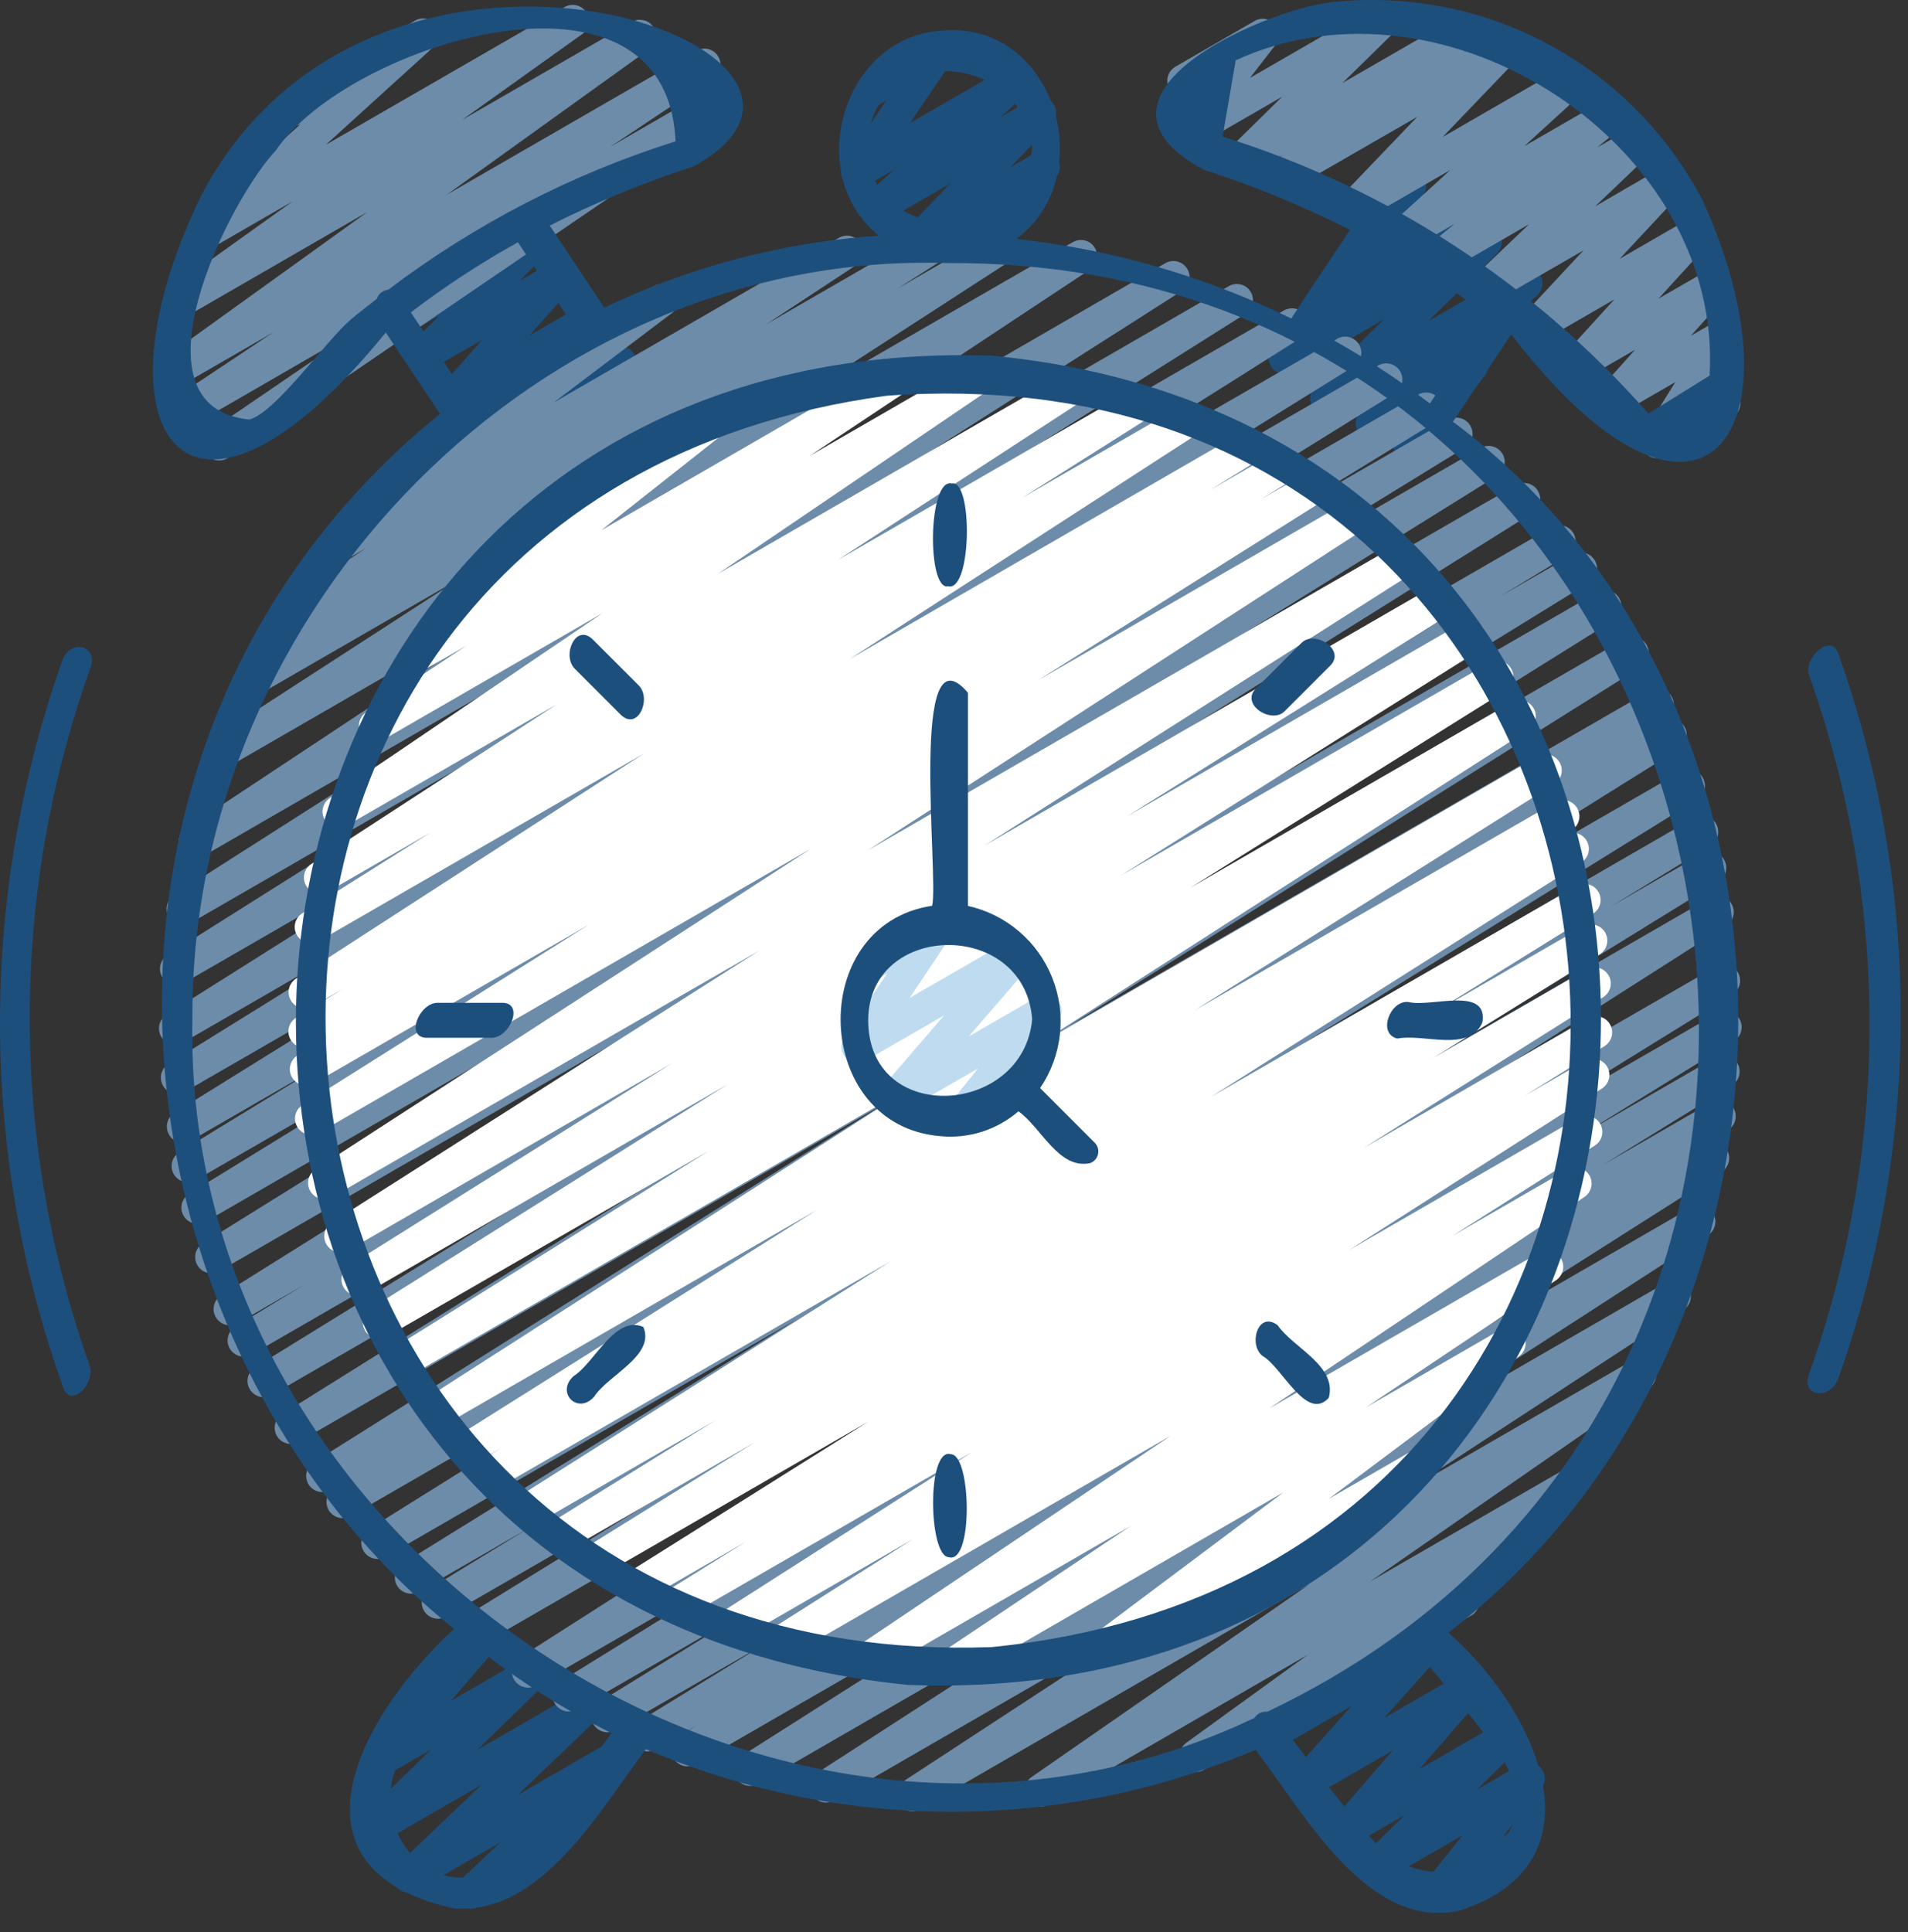
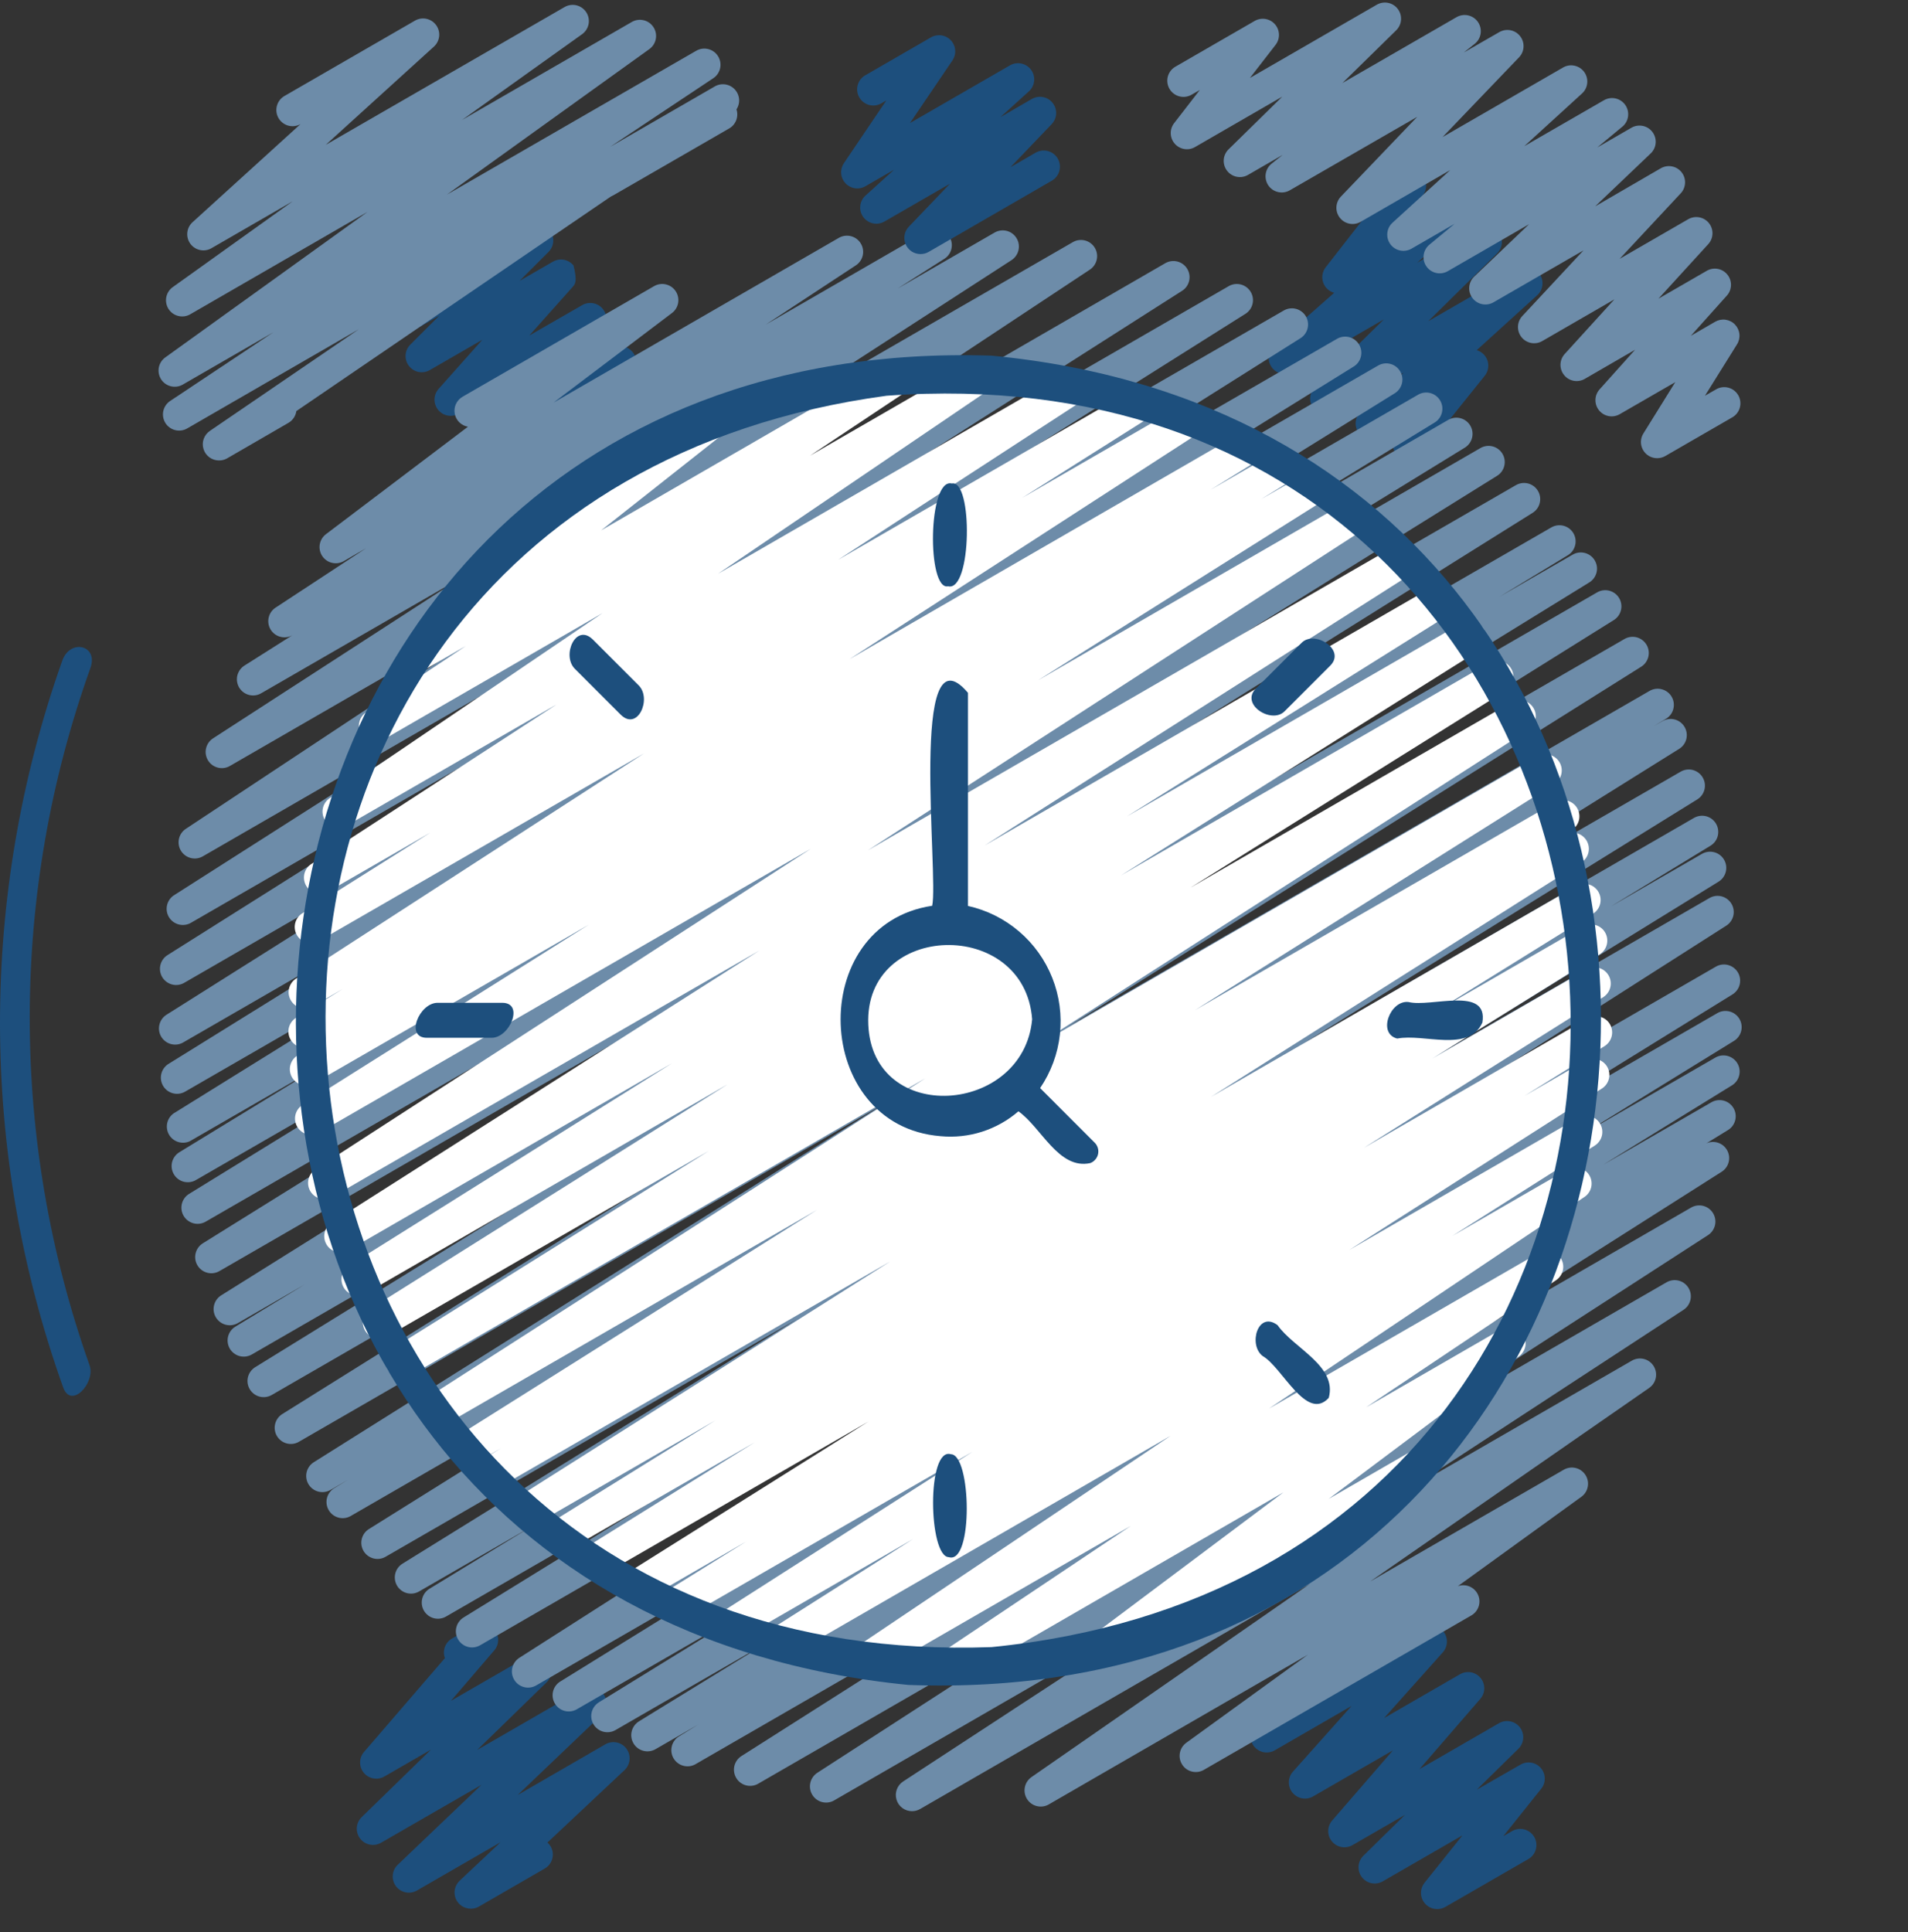
<svg xmlns="http://www.w3.org/2000/svg" width="80" height="81" viewBox="0 0 80 81" fill="none">
  <rect x="0" y="0" width="80" height="81" fill="#333333" stroke="none" />
  <path d="M19.735 80.015C19.599 80.014 19.467 79.973 19.354 79.897C19.242 79.821 19.155 79.712 19.105 79.586C19.055 79.46 19.044 79.321 19.074 79.189C19.104 79.056 19.172 78.936 19.271 78.843L20.986 77.23L17.476 79.256C17.333 79.337 17.165 79.363 17.004 79.329C16.843 79.295 16.699 79.203 16.601 79.072C16.502 78.94 16.455 78.776 16.468 78.612C16.48 78.448 16.552 78.294 16.671 78.179L20.186 74.824L15.98 77.249C15.837 77.332 15.668 77.361 15.505 77.328C15.343 77.296 15.197 77.205 15.097 77.073C14.997 76.941 14.949 76.776 14.961 76.611C14.974 76.446 15.047 76.291 15.166 76.175L18.07 73.347L16.116 74.474C15.977 74.554 15.815 74.583 15.657 74.554C15.499 74.526 15.357 74.443 15.255 74.32C15.152 74.196 15.097 74.041 15.099 73.881C15.1 73.721 15.158 73.566 15.262 73.445L18.654 69.511C18.599 69.361 18.598 69.196 18.652 69.045C18.707 68.895 18.812 68.769 18.951 68.689L19.868 68.159C20.007 68.079 20.17 68.05 20.328 68.078C20.486 68.106 20.629 68.189 20.732 68.313C20.834 68.437 20.889 68.593 20.887 68.754C20.886 68.914 20.827 69.069 20.721 69.19L18.91 71.299L22.1 69.459C22.243 69.375 22.412 69.347 22.574 69.379C22.737 69.412 22.882 69.503 22.982 69.635C23.082 69.767 23.131 69.931 23.118 70.096C23.105 70.262 23.033 70.417 22.913 70.532L20.009 73.359L24.415 70.816C24.559 70.735 24.727 70.709 24.888 70.743C25.049 70.777 25.192 70.868 25.291 71C25.39 71.132 25.437 71.296 25.424 71.46C25.411 71.624 25.339 71.778 25.221 71.893L21.706 75.248L25.369 73.131C25.514 73.043 25.686 73.013 25.852 73.045C26.018 73.078 26.166 73.171 26.266 73.307C26.367 73.443 26.413 73.612 26.396 73.78C26.379 73.948 26.299 74.104 26.173 74.217L22.953 77.242C23.007 77.288 23.053 77.343 23.088 77.404C23.179 77.56 23.203 77.745 23.157 77.919C23.111 78.093 22.997 78.241 22.842 78.331L20.076 79.928C19.972 79.987 19.854 80.017 19.735 80.015Z" fill="#1D4F7D" />
  <path d="M60.259 80.031C60.131 80.031 60.005 79.995 59.897 79.927C59.789 79.859 59.702 79.762 59.646 79.647C59.591 79.531 59.569 79.403 59.584 79.275C59.598 79.148 59.648 79.028 59.729 78.928L61.319 76.941L57.974 78.87C57.832 78.951 57.664 78.978 57.503 78.945C57.342 78.912 57.199 78.822 57.099 78.691C56.999 78.56 56.951 78.397 56.962 78.234C56.974 78.07 57.044 77.915 57.16 77.799L58.913 76.078L56.705 77.352C56.566 77.431 56.404 77.458 56.246 77.43C56.089 77.401 55.947 77.317 55.846 77.194C55.744 77.071 55.689 76.916 55.691 76.756C55.692 76.596 55.75 76.442 55.854 76.321L58.403 73.377L55.054 75.31C54.914 75.39 54.751 75.418 54.593 75.388C54.435 75.359 54.293 75.274 54.191 75.15C54.09 75.025 54.036 74.868 54.039 74.708C54.042 74.547 54.102 74.393 54.209 74.272L56.669 71.516L53.475 73.361C53.398 73.41 53.311 73.443 53.221 73.457C53.131 73.472 53.038 73.469 52.949 73.447C52.861 73.425 52.777 73.386 52.704 73.331C52.631 73.276 52.569 73.207 52.524 73.128C52.478 73.048 52.449 72.961 52.438 72.87C52.426 72.779 52.434 72.687 52.459 72.599C52.485 72.511 52.528 72.43 52.586 72.359C52.644 72.288 52.715 72.23 52.796 72.187L59.653 68.227C59.792 68.147 59.955 68.12 60.113 68.149C60.271 68.179 60.414 68.263 60.515 68.388C60.617 68.512 60.671 68.669 60.667 68.83C60.664 68.99 60.604 69.145 60.498 69.265L58.034 72.023L61.217 70.186C61.356 70.106 61.518 70.078 61.676 70.107C61.834 70.135 61.976 70.219 62.078 70.342C62.18 70.466 62.235 70.621 62.233 70.781C62.232 70.942 62.173 71.096 62.069 71.217L59.517 74.164L62.854 72.237C62.997 72.156 63.164 72.129 63.325 72.162C63.486 72.195 63.63 72.285 63.73 72.416C63.829 72.547 63.878 72.71 63.866 72.874C63.855 73.037 63.785 73.192 63.668 73.308L61.915 75.029L63.755 73.974C63.892 73.895 64.052 73.867 64.207 73.894C64.363 73.921 64.504 74.001 64.607 74.12C64.71 74.24 64.767 74.392 64.77 74.549C64.773 74.707 64.721 74.861 64.623 74.984L63.033 76.973L63.378 76.775C63.455 76.726 63.541 76.693 63.632 76.678C63.722 76.663 63.814 76.667 63.903 76.689C63.992 76.71 64.075 76.75 64.149 76.805C64.222 76.86 64.283 76.929 64.329 77.008C64.375 77.087 64.404 77.175 64.415 77.266C64.426 77.357 64.419 77.449 64.393 77.537C64.368 77.624 64.325 77.706 64.267 77.777C64.209 77.848 64.137 77.906 64.056 77.949L60.598 79.943C60.495 80.002 60.378 80.032 60.259 80.031Z" fill="#1D4F7D" />
-   <path d="M20.122 19.26C19.991 19.26 19.863 19.222 19.753 19.151C19.643 19.08 19.556 18.979 19.503 18.86C19.449 18.741 19.431 18.608 19.451 18.479C19.471 18.35 19.528 18.229 19.614 18.131L21.454 16.063L19.233 17.343C19.094 17.423 18.93 17.451 18.772 17.421C18.614 17.392 18.472 17.307 18.37 17.183C18.269 17.058 18.215 16.901 18.218 16.741C18.221 16.58 18.282 16.426 18.388 16.305L20.222 14.245L18.009 15.521C17.867 15.6 17.702 15.624 17.543 15.591C17.384 15.557 17.242 15.467 17.144 15.338C17.045 15.209 16.996 15.049 17.006 14.887C17.015 14.725 17.083 14.572 17.196 14.455L18.416 13.234L17.017 14.04C16.88 14.119 16.721 14.148 16.566 14.123C16.41 14.097 16.269 14.018 16.165 13.9C16.062 13.781 16.003 13.63 15.998 13.473C15.993 13.316 16.044 13.162 16.14 13.037L18.541 9.944C18.394 9.94 18.252 9.887 18.137 9.794C18.023 9.701 17.941 9.574 17.906 9.431C17.87 9.288 17.882 9.137 17.939 9.001C17.997 8.866 18.098 8.752 18.225 8.679L20.687 7.254C20.824 7.175 20.983 7.146 21.139 7.172C21.294 7.198 21.435 7.277 21.539 7.396C21.642 7.514 21.701 7.665 21.706 7.823C21.71 7.98 21.659 8.134 21.562 8.258L19.329 11.137L22.193 9.487C22.336 9.409 22.501 9.385 22.66 9.418C22.819 9.452 22.96 9.541 23.059 9.67C23.158 9.799 23.206 9.959 23.197 10.121C23.188 10.284 23.12 10.437 23.007 10.553L21.786 11.774L23.184 10.969C23.323 10.889 23.486 10.861 23.644 10.89C23.802 10.919 23.944 11.004 24.046 11.128C24.148 11.253 24.202 11.409 24.199 11.569C24.196 11.73 24.136 11.884 24.03 12.005L22.193 14.067L24.41 12.792C24.549 12.711 24.713 12.683 24.872 12.712C25.03 12.741 25.173 12.825 25.275 12.95C25.377 13.075 25.431 13.232 25.427 13.393C25.424 13.555 25.363 13.709 25.256 13.83L23.414 15.896L25.635 14.615C25.712 14.566 25.798 14.533 25.889 14.518C25.979 14.503 26.071 14.507 26.16 14.529C26.249 14.55 26.333 14.59 26.406 14.645C26.479 14.7 26.54 14.769 26.586 14.848C26.632 14.927 26.661 15.015 26.672 15.106C26.683 15.197 26.676 15.289 26.65 15.377C26.625 15.464 26.582 15.546 26.524 15.617C26.466 15.688 26.394 15.746 26.313 15.789L20.461 19.168C20.358 19.228 20.241 19.26 20.122 19.26Z" fill="#1D4F7D" />
+   <path d="M20.122 19.26C19.991 19.26 19.863 19.222 19.753 19.151C19.643 19.08 19.556 18.979 19.503 18.86C19.449 18.741 19.431 18.608 19.451 18.479C19.471 18.35 19.528 18.229 19.614 18.131L21.454 16.063L19.233 17.343C19.094 17.423 18.93 17.451 18.772 17.421C18.614 17.392 18.472 17.307 18.37 17.183C18.269 17.058 18.215 16.901 18.218 16.741C18.221 16.58 18.282 16.426 18.388 16.305L20.222 14.245L18.009 15.521C17.867 15.6 17.702 15.624 17.543 15.591C17.384 15.557 17.242 15.467 17.144 15.338C17.045 15.209 16.996 15.049 17.006 14.887C17.015 14.725 17.083 14.572 17.196 14.455L18.416 13.234L17.017 14.04C16.88 14.119 16.721 14.148 16.566 14.123C16.41 14.097 16.269 14.018 16.165 13.9C16.062 13.781 16.003 13.63 15.998 13.473C15.993 13.316 16.044 13.162 16.14 13.037L18.541 9.944C18.394 9.94 18.252 9.887 18.137 9.794C18.023 9.701 17.941 9.574 17.906 9.431C17.87 9.288 17.882 9.137 17.939 9.001C17.997 8.866 18.098 8.752 18.225 8.679L20.687 7.254C20.824 7.175 20.983 7.146 21.139 7.172C21.294 7.198 21.435 7.277 21.539 7.396C21.642 7.514 21.701 7.665 21.706 7.823C21.71 7.98 21.659 8.134 21.562 8.258L19.329 11.137L22.193 9.487C22.336 9.409 22.501 9.385 22.66 9.418C22.819 9.452 22.96 9.541 23.059 9.67C23.158 9.799 23.206 9.959 23.197 10.121C23.188 10.284 23.12 10.437 23.007 10.553L21.786 11.774L23.184 10.969C23.323 10.889 23.486 10.861 23.644 10.89C23.802 10.919 23.944 11.004 24.046 11.128C24.196 11.73 24.136 11.884 24.03 12.005L22.193 14.067L24.41 12.792C24.549 12.711 24.713 12.683 24.872 12.712C25.03 12.741 25.173 12.825 25.275 12.95C25.377 13.075 25.431 13.232 25.427 13.393C25.424 13.555 25.363 13.709 25.256 13.83L23.414 15.896L25.635 14.615C25.712 14.566 25.798 14.533 25.889 14.518C25.979 14.503 26.071 14.507 26.16 14.529C26.249 14.55 26.333 14.59 26.406 14.645C26.479 14.7 26.54 14.769 26.586 14.848C26.632 14.927 26.661 15.015 26.672 15.106C26.683 15.197 26.676 15.289 26.65 15.377C26.625 15.464 26.582 15.546 26.524 15.617C26.466 15.688 26.394 15.746 26.313 15.789L20.461 19.168C20.358 19.228 20.241 19.26 20.122 19.26Z" fill="#1D4F7D" />
  <path d="M25.408 8.262C25.259 8.262 25.114 8.213 24.995 8.122C24.877 8.031 24.792 7.904 24.753 7.76C24.715 7.615 24.725 7.462 24.782 7.324C24.839 7.186 24.94 7.071 25.069 6.997L29.9 4.207C30.056 4.119 30.24 4.096 30.413 4.142C30.586 4.189 30.733 4.303 30.823 4.458C30.912 4.613 30.937 4.797 30.891 4.97C30.845 5.144 30.733 5.292 30.578 5.382L25.747 8.17C25.645 8.23 25.527 8.262 25.408 8.262Z" fill="#6D8CA9" />
  <path d="M9.181 19.303C9.036 19.303 8.895 19.257 8.778 19.171C8.661 19.085 8.575 18.964 8.533 18.825C8.49 18.687 8.492 18.538 8.54 18.401C8.588 18.265 8.679 18.146 8.798 18.065L15.039 13.806L7.857 17.956C7.704 18.047 7.522 18.074 7.35 18.032C7.177 17.99 7.028 17.882 6.934 17.731C6.841 17.581 6.81 17.399 6.848 17.226C6.887 17.053 6.992 16.901 7.141 16.805L11.456 13.933L7.657 16.126C7.507 16.211 7.33 16.234 7.163 16.193C6.995 16.151 6.85 16.048 6.756 15.903C6.663 15.758 6.628 15.583 6.658 15.413C6.689 15.244 6.783 15.092 6.922 14.989L15.41 8.883L7.972 13.178C7.821 13.264 7.644 13.288 7.476 13.246C7.308 13.205 7.162 13.101 7.068 12.956C6.975 12.81 6.94 12.634 6.971 12.464C7.003 12.294 7.098 12.142 7.238 12.04L12.273 8.438L8.855 10.412C8.711 10.492 8.543 10.516 8.382 10.48C8.221 10.445 8.078 10.352 7.981 10.219C7.884 10.086 7.838 9.922 7.853 9.758C7.867 9.594 7.941 9.441 8.06 9.327L12.601 5.202C12.445 5.29 12.261 5.314 12.088 5.267C11.915 5.22 11.768 5.106 11.678 4.951C11.588 4.796 11.564 4.612 11.61 4.439C11.655 4.266 11.768 4.117 11.922 4.027L17.411 0.858C17.556 0.778 17.724 0.754 17.885 0.79C18.046 0.826 18.188 0.918 18.285 1.051C18.383 1.184 18.428 1.348 18.414 1.512C18.399 1.676 18.325 1.829 18.206 1.943L13.66 6.071L23.685 0.288C23.836 0.206 24.012 0.183 24.178 0.225C24.344 0.267 24.489 0.371 24.582 0.515C24.675 0.659 24.71 0.833 24.68 1.002C24.649 1.171 24.556 1.322 24.419 1.425L19.375 5.028L26.499 0.916C26.649 0.832 26.826 0.808 26.994 0.85C27.161 0.891 27.306 0.995 27.4 1.14C27.494 1.284 27.529 1.459 27.498 1.629C27.467 1.799 27.373 1.95 27.234 2.053L18.739 8.158L29.185 2.132C29.338 2.041 29.52 2.014 29.692 2.056C29.865 2.098 30.014 2.206 30.107 2.357C30.201 2.507 30.232 2.689 30.194 2.862C30.155 3.035 30.05 3.187 29.901 3.283L25.585 6.155L29.95 3.635C30.103 3.539 30.288 3.508 30.463 3.549C30.639 3.589 30.792 3.698 30.887 3.851C30.983 4.003 31.014 4.188 30.974 4.364C30.933 4.54 30.825 4.692 30.672 4.788L12.426 17.233C12.412 17.335 12.374 17.433 12.317 17.518C12.259 17.604 12.183 17.675 12.093 17.727L9.516 19.219C9.414 19.276 9.298 19.305 9.181 19.303Z" fill="#6D8CA9" />
  <path d="M59.077 19.303C58.95 19.303 58.825 19.267 58.716 19.199C58.608 19.131 58.522 19.033 58.467 18.918C58.412 18.803 58.39 18.674 58.405 18.547C58.419 18.42 58.47 18.3 58.55 18.201L58.931 17.724L57.846 18.347C57.701 18.427 57.533 18.451 57.372 18.415C57.211 18.38 57.069 18.287 56.971 18.154C56.874 18.021 56.828 17.857 56.843 17.693C56.858 17.529 56.931 17.375 57.051 17.262L58.86 15.619L55.948 17.301C55.805 17.383 55.637 17.409 55.476 17.376C55.315 17.343 55.172 17.253 55.072 17.122C54.973 16.991 54.924 16.829 54.935 16.665C54.947 16.501 55.017 16.347 55.134 16.231L58.023 13.389L54.209 15.591C54.063 15.674 53.892 15.7 53.728 15.664C53.564 15.628 53.419 15.533 53.321 15.397C53.223 15.261 53.179 15.093 53.198 14.926C53.217 14.76 53.296 14.606 53.422 14.494L55.94 12.275C55.832 12.245 55.733 12.19 55.652 12.113C55.571 12.036 55.511 11.94 55.476 11.834C55.441 11.728 55.432 11.615 55.452 11.505C55.471 11.395 55.517 11.291 55.586 11.203L57.756 8.42C57.703 8.27 57.704 8.107 57.759 7.958C57.814 7.81 57.919 7.685 58.056 7.606L58.778 7.189C58.914 7.11 59.073 7.081 59.229 7.107C59.384 7.133 59.526 7.213 59.629 7.331C59.732 7.45 59.791 7.602 59.795 7.759C59.799 7.916 59.748 8.07 59.651 8.194L58.797 9.28L60.377 8.368C60.523 8.284 60.694 8.256 60.859 8.292C61.024 8.327 61.169 8.422 61.268 8.559C61.366 8.696 61.41 8.864 61.391 9.031C61.372 9.199 61.292 9.353 61.165 9.464L59.418 11.015L61.959 9.548C62.102 9.467 62.269 9.44 62.43 9.473C62.591 9.506 62.735 9.596 62.834 9.727C62.934 9.858 62.982 10.021 62.971 10.184C62.96 10.348 62.889 10.503 62.773 10.619L59.883 13.467L63.671 11.281C63.815 11.201 63.983 11.177 64.144 11.213C64.305 11.248 64.448 11.341 64.545 11.474C64.642 11.607 64.688 11.771 64.673 11.935C64.659 12.099 64.585 12.252 64.466 12.366L61.917 14.679C62.042 14.716 62.154 14.789 62.239 14.888C62.342 15.008 62.4 15.161 62.402 15.319C62.404 15.477 62.351 15.632 62.252 15.755L60.48 17.962C60.533 18.111 60.532 18.275 60.477 18.423C60.422 18.572 60.316 18.697 60.179 18.776L59.415 19.217C59.312 19.275 59.196 19.305 59.077 19.303Z" fill="#1D4F7D" />
  <path d="M38.239 75.927C38.093 75.927 37.95 75.88 37.833 75.793C37.716 75.705 37.63 75.582 37.589 75.442C37.547 75.302 37.552 75.152 37.602 75.015C37.653 74.878 37.746 74.76 37.869 74.681L49.385 67.152L34.991 75.466C34.915 75.513 34.831 75.544 34.743 75.558C34.655 75.572 34.565 75.568 34.478 75.547C34.392 75.526 34.31 75.489 34.238 75.436C34.166 75.384 34.105 75.318 34.059 75.242C34.012 75.166 33.981 75.081 33.967 74.993C33.953 74.905 33.957 74.815 33.978 74.729C33.999 74.642 34.036 74.561 34.089 74.489C34.141 74.416 34.207 74.356 34.283 74.309L48.297 65.246L31.779 74.782C31.625 74.867 31.445 74.889 31.276 74.843C31.107 74.798 30.962 74.689 30.872 74.539C30.781 74.389 30.752 74.21 30.79 74.039C30.829 73.869 30.932 73.719 31.078 73.623L44.344 65.195L29.15 73.964C28.996 74.048 28.816 74.069 28.647 74.022C28.478 73.976 28.334 73.866 28.244 73.716C28.154 73.565 28.126 73.386 28.166 73.216C28.205 73.045 28.309 72.896 28.455 72.8L29.269 72.299L27.494 73.323C27.339 73.415 27.154 73.442 26.98 73.398C26.805 73.354 26.655 73.243 26.563 73.088C26.471 72.933 26.443 72.749 26.488 72.574C26.532 72.4 26.643 72.25 26.797 72.157L32.232 68.819L25.796 72.533C25.642 72.618 25.461 72.64 25.291 72.594C25.121 72.548 24.975 72.438 24.885 72.286C24.795 72.135 24.767 71.954 24.808 71.783C24.849 71.612 24.955 71.463 25.103 71.368L31.357 67.515L24.167 71.666C24.014 71.748 23.834 71.768 23.666 71.722C23.498 71.675 23.355 71.566 23.266 71.416C23.176 71.267 23.148 71.089 23.186 70.919C23.224 70.749 23.326 70.6 23.471 70.504L33.688 64.186L22.493 70.649C22.339 70.742 22.155 70.771 21.98 70.728C21.805 70.685 21.654 70.575 21.561 70.421C21.468 70.267 21.439 70.083 21.482 69.908C21.525 69.733 21.635 69.582 21.789 69.489L45.908 54.089L20.139 68.967C19.985 69.059 19.8 69.086 19.626 69.042C19.451 68.998 19.302 68.886 19.209 68.731C19.117 68.577 19.09 68.392 19.135 68.218C19.179 68.043 19.29 67.894 19.445 67.802L31.292 60.498L18.697 67.77C18.543 67.858 18.36 67.882 18.188 67.837C18.016 67.791 17.869 67.68 17.778 67.527C17.687 67.374 17.66 67.191 17.703 67.019C17.745 66.846 17.854 66.697 18.006 66.604L22.211 64.038L17.559 66.723C17.405 66.808 17.225 66.829 17.055 66.784C16.886 66.738 16.741 66.628 16.65 66.478C16.56 66.327 16.532 66.147 16.571 65.976C16.61 65.805 16.715 65.656 16.862 65.56L33.441 55.288L16.151 65.271C15.998 65.355 15.818 65.375 15.649 65.329C15.481 65.283 15.337 65.174 15.247 65.025C15.157 64.875 15.128 64.697 15.166 64.526C15.204 64.356 15.307 64.207 15.452 64.11L36.429 51.01L14.691 63.561C14.537 63.645 14.356 63.666 14.187 63.619C14.018 63.572 13.873 63.462 13.784 63.31C13.694 63.159 13.667 62.979 13.707 62.808C13.748 62.638 13.853 62.489 14.001 62.394L14.575 62.045L13.856 62.461C13.702 62.549 13.519 62.574 13.347 62.53C13.175 62.485 13.027 62.375 12.935 62.222C12.844 62.07 12.816 61.888 12.857 61.715C12.899 61.542 13.006 61.392 13.157 61.298L37.169 46.215L12.511 60.454C12.358 60.535 12.18 60.554 12.012 60.508C11.845 60.461 11.703 60.352 11.613 60.203C11.524 60.055 11.495 59.878 11.533 59.708C11.57 59.539 11.671 59.39 11.814 59.293L33.996 45.429L11.388 58.483C11.234 58.57 11.052 58.593 10.881 58.548C10.71 58.502 10.564 58.392 10.473 58.24C10.382 58.088 10.354 57.907 10.395 57.735C10.436 57.563 10.543 57.414 10.692 57.319L26.243 47.727L10.556 56.783C10.402 56.871 10.219 56.895 10.047 56.85C9.875 56.804 9.728 56.693 9.637 56.54C9.547 56.387 9.52 56.205 9.562 56.032C9.605 55.859 9.713 55.71 9.865 55.617L12.781 53.845L9.984 55.459C9.83 55.552 9.645 55.58 9.47 55.536C9.296 55.493 9.146 55.382 9.053 55.228C8.96 55.074 8.932 54.889 8.976 54.714C9.019 54.54 9.13 54.389 9.284 54.297L31.202 40.584L9.2 53.286C9.046 53.375 8.863 53.4 8.691 53.355C8.519 53.31 8.371 53.2 8.28 53.048C8.188 52.895 8.16 52.713 8.202 52.54C8.243 52.367 8.351 52.218 8.501 52.123L27.188 40.495L8.613 51.22C8.458 51.305 8.277 51.327 8.107 51.281C7.937 51.235 7.791 51.124 7.701 50.973C7.611 50.822 7.584 50.641 7.624 50.47C7.665 50.298 7.771 50.149 7.919 50.055L18.802 43.361L8.22 49.466C8.066 49.558 7.881 49.584 7.706 49.54C7.532 49.496 7.382 49.384 7.291 49.229C7.199 49.074 7.172 48.889 7.216 48.715C7.261 48.541 7.373 48.391 7.527 48.299L13.656 44.552L7.959 47.842C7.806 47.913 7.633 47.924 7.472 47.874C7.312 47.824 7.176 47.717 7.09 47.572C7.005 47.428 6.976 47.256 7.009 47.092C7.042 46.927 7.136 46.781 7.271 46.681L21.805 37.657L7.75 45.77C7.596 45.855 7.415 45.877 7.246 45.831C7.076 45.785 6.931 45.676 6.841 45.525C6.751 45.375 6.722 45.195 6.762 45.024C6.801 44.853 6.905 44.704 7.052 44.608L19.736 36.74L7.663 43.711C7.51 43.793 7.331 43.813 7.163 43.767C6.996 43.721 6.852 43.612 6.762 43.464C6.673 43.315 6.643 43.137 6.681 42.967C6.718 42.798 6.819 42.649 6.963 42.551L24.149 31.716L7.735 41.195C7.581 41.288 7.396 41.316 7.222 41.273C7.047 41.23 6.897 41.119 6.804 40.965C6.711 40.811 6.683 40.626 6.726 40.452C6.769 40.277 6.879 40.127 7.033 40.033L21.887 30.673L7.989 38.695C7.835 38.778 7.656 38.798 7.488 38.753C7.32 38.707 7.176 38.599 7.085 38.45C6.995 38.301 6.965 38.123 7.003 37.953C7.04 37.783 7.141 37.633 7.286 37.536L22.797 27.647L8.523 35.888C8.447 35.935 8.363 35.966 8.275 35.981C8.187 35.995 8.097 35.992 8.011 35.972C7.924 35.951 7.842 35.914 7.77 35.862C7.697 35.81 7.636 35.744 7.589 35.669C7.542 35.593 7.51 35.509 7.496 35.421C7.482 35.333 7.485 35.243 7.505 35.156C7.546 34.981 7.655 34.83 7.808 34.735L26.393 22.436L9.654 32.102C9.501 32.196 9.316 32.225 9.142 32.182C8.967 32.14 8.816 32.031 8.722 31.877C8.628 31.724 8.599 31.539 8.641 31.364C8.683 31.189 8.793 31.038 8.946 30.944L19.297 24.244L10.963 29.056C10.887 29.102 10.803 29.133 10.715 29.147C10.627 29.16 10.537 29.156 10.45 29.135C10.364 29.114 10.282 29.076 10.21 29.023C10.139 28.971 10.078 28.904 10.031 28.828C9.985 28.752 9.955 28.668 9.941 28.579C9.927 28.491 9.931 28.401 9.952 28.315C9.974 28.228 10.012 28.147 10.064 28.075C10.117 28.003 10.183 27.942 10.259 27.896L12.262 26.629C12.106 26.718 11.922 26.741 11.749 26.694C11.576 26.647 11.429 26.534 11.339 26.379C11.249 26.224 11.225 26.039 11.271 25.866C11.316 25.693 11.429 25.545 11.584 25.454L15.351 22.981L14.412 23.524C14.263 23.609 14.087 23.634 13.919 23.594C13.752 23.555 13.607 23.453 13.511 23.31C13.416 23.167 13.379 22.993 13.407 22.823C13.435 22.654 13.527 22.501 13.663 22.397L19.621 17.889C19.484 17.866 19.357 17.801 19.257 17.703C19.158 17.605 19.091 17.479 19.066 17.342C19.041 17.204 19.059 17.063 19.117 16.936C19.176 16.81 19.271 16.704 19.392 16.634L27.43 11.993C27.579 11.908 27.755 11.883 27.922 11.923C28.089 11.962 28.235 12.064 28.33 12.207C28.425 12.35 28.462 12.524 28.434 12.694C28.406 12.863 28.315 13.016 28.178 13.12L23.211 16.877L35.181 9.966C35.334 9.881 35.513 9.858 35.683 9.902C35.852 9.946 35.998 10.053 36.089 10.202C36.181 10.351 36.212 10.529 36.176 10.7C36.139 10.871 36.038 11.021 35.893 11.119L32.111 13.606L38.894 9.689C39.048 9.602 39.23 9.577 39.401 9.622C39.572 9.666 39.719 9.776 39.811 9.927C39.903 10.078 39.931 10.259 39.892 10.432C39.852 10.604 39.746 10.754 39.597 10.849L37.629 12.101L41.689 9.757C41.765 9.711 41.849 9.68 41.937 9.666C42.025 9.652 42.115 9.656 42.202 9.676C42.288 9.697 42.37 9.735 42.442 9.787C42.514 9.84 42.575 9.906 42.621 9.982C42.668 10.058 42.699 10.142 42.713 10.23C42.727 10.318 42.723 10.408 42.702 10.495C42.681 10.581 42.644 10.663 42.591 10.735C42.539 10.807 42.473 10.868 42.397 10.915L32.05 17.612L44.983 10.151C45.135 10.062 45.316 10.037 45.488 10.08C45.659 10.123 45.807 10.23 45.9 10.381C45.992 10.531 46.023 10.711 45.985 10.883C45.947 11.056 45.843 11.207 45.696 11.304L27.111 23.604L48.846 11.041C49 10.947 49.184 10.919 49.359 10.962C49.534 11.004 49.685 11.115 49.778 11.268C49.871 11.422 49.9 11.607 49.857 11.782C49.814 11.957 49.704 12.107 49.55 12.2L34.038 22.09L51.538 11.985C51.691 11.903 51.87 11.883 52.037 11.929C52.205 11.975 52.348 12.084 52.438 12.233C52.528 12.381 52.557 12.559 52.52 12.729C52.483 12.898 52.381 13.047 52.237 13.145L37.383 22.505L53.84 13.009C53.993 12.925 54.173 12.903 54.342 12.948C54.511 12.994 54.656 13.103 54.747 13.252C54.837 13.402 54.867 13.581 54.828 13.752C54.79 13.923 54.687 14.072 54.541 14.169L37.358 25.001L56.052 14.208C56.129 14.162 56.213 14.132 56.301 14.119C56.39 14.106 56.48 14.111 56.566 14.132C56.652 14.154 56.734 14.192 56.805 14.245C56.877 14.299 56.937 14.365 56.983 14.442C57.029 14.518 57.059 14.603 57.072 14.691C57.085 14.779 57.081 14.869 57.059 14.955C57.037 15.042 56.999 15.123 56.946 15.194C56.893 15.266 56.826 15.326 56.749 15.372L44.051 23.25L57.795 15.317C57.949 15.232 58.13 15.21 58.299 15.256C58.469 15.302 58.614 15.411 58.704 15.562C58.795 15.712 58.823 15.892 58.784 16.063C58.744 16.234 58.64 16.383 58.493 16.479L43.967 25.494L59.471 16.54C59.625 16.455 59.806 16.433 59.976 16.479C60.147 16.525 60.292 16.636 60.382 16.787C60.472 16.939 60.5 17.119 60.459 17.29C60.418 17.462 60.313 17.611 60.164 17.706L54.015 21.474L60.741 17.592C60.895 17.508 61.075 17.487 61.243 17.534C61.412 17.58 61.557 17.69 61.646 17.84C61.736 17.991 61.764 18.17 61.725 18.34C61.685 18.511 61.582 18.66 61.435 18.756L50.561 25.435L62.065 18.788C62.219 18.696 62.404 18.668 62.578 18.712C62.753 18.756 62.903 18.867 62.995 19.021C63.088 19.176 63.115 19.36 63.071 19.535C63.028 19.71 62.916 19.86 62.762 19.952L44.08 31.582L63.569 20.333C63.723 20.247 63.904 20.224 64.074 20.269C64.245 20.314 64.391 20.424 64.482 20.575C64.573 20.726 64.601 20.906 64.561 21.078C64.522 21.249 64.417 21.399 64.269 21.494L42.34 35.215L65.061 22.101C65.216 22.017 65.396 21.996 65.566 22.043C65.735 22.09 65.88 22.2 65.969 22.351C66.059 22.502 66.086 22.682 66.045 22.853C66.005 23.024 65.9 23.173 65.752 23.267L62.869 25.019L65.934 23.255C66.088 23.163 66.273 23.136 66.448 23.18C66.622 23.224 66.772 23.335 66.864 23.49C66.957 23.645 66.984 23.829 66.94 24.004C66.896 24.178 66.784 24.328 66.629 24.421L51.089 33.998L66.989 24.82C67.142 24.739 67.321 24.72 67.488 24.766C67.655 24.813 67.798 24.922 67.887 25.07C67.976 25.219 68.005 25.396 67.968 25.565C67.93 25.735 67.83 25.883 67.686 25.981L45.48 39.855L68.122 26.782C68.275 26.696 68.457 26.673 68.627 26.718C68.797 26.764 68.943 26.873 69.034 27.024C69.125 27.175 69.154 27.355 69.114 27.527C69.075 27.698 68.97 27.848 68.822 27.944L44.801 43.028L69.188 28.95C69.342 28.869 69.522 28.85 69.689 28.898C69.857 28.945 70 29.055 70.088 29.205C70.177 29.355 70.204 29.534 70.165 29.703C70.126 29.873 70.023 30.021 69.877 30.117L69.317 30.456L69.724 30.221C69.877 30.138 70.057 30.117 70.225 30.163C70.394 30.209 70.538 30.319 70.628 30.468C70.718 30.618 70.747 30.796 70.709 30.967C70.67 31.137 70.568 31.286 70.422 31.383L49.436 44.489L70.488 32.338C70.641 32.256 70.821 32.236 70.988 32.282C71.156 32.329 71.3 32.438 71.389 32.588C71.479 32.737 71.507 32.915 71.469 33.085C71.431 33.255 71.329 33.404 71.184 33.5L54.616 43.768L71.03 34.286C71.185 34.198 71.368 34.174 71.54 34.219C71.712 34.265 71.859 34.376 71.95 34.529C72.04 34.682 72.067 34.864 72.025 35.037C71.982 35.21 71.874 35.359 71.722 35.452L67.529 38.007L71.369 35.791C71.523 35.705 71.705 35.681 71.876 35.727C72.047 35.772 72.194 35.883 72.284 36.034C72.375 36.186 72.403 36.367 72.362 36.539C72.321 36.712 72.215 36.861 72.065 36.956L60.213 44.265L71.684 37.642C71.838 37.556 72.018 37.533 72.188 37.578C72.358 37.623 72.504 37.732 72.595 37.882C72.686 38.032 72.715 38.211 72.677 38.383C72.638 38.554 72.535 38.704 72.388 38.8L48.267 54.194L71.964 40.512C72.117 40.43 72.296 40.41 72.464 40.457C72.632 40.504 72.776 40.613 72.865 40.762C72.955 40.912 72.983 41.09 72.945 41.26C72.907 41.43 72.804 41.578 72.66 41.675L62.449 47.99L72 42.475C72.155 42.383 72.34 42.356 72.514 42.401C72.688 42.445 72.838 42.556 72.93 42.711C73.022 42.865 73.049 43.05 73.005 43.224C72.961 43.399 72.849 43.549 72.695 43.641L66.403 47.52L71.93 44.331C72.084 44.244 72.266 44.221 72.437 44.267C72.608 44.312 72.754 44.422 72.845 44.574C72.936 44.726 72.963 44.907 72.922 45.079C72.882 45.251 72.775 45.401 72.626 45.495L67.221 48.827L71.751 46.213C71.905 46.121 72.09 46.094 72.264 46.138C72.439 46.182 72.588 46.294 72.681 46.448C72.773 46.603 72.8 46.788 72.755 46.962C72.711 47.136 72.6 47.286 72.445 47.378L71.544 47.932C71.701 47.861 71.878 47.852 72.04 47.907C72.203 47.962 72.338 48.076 72.42 48.227C72.501 48.377 72.523 48.553 72.48 48.719C72.437 48.885 72.333 49.029 72.189 49.121L58.917 57.55L70.892 50.631C71.045 50.537 71.23 50.508 71.405 50.55C71.58 50.592 71.731 50.702 71.825 50.856C71.918 51.009 71.948 51.194 71.906 51.368C71.863 51.543 71.754 51.694 71.6 51.788L57.587 60.85L69.881 53.753C70.034 53.666 70.215 53.642 70.385 53.685C70.555 53.729 70.702 53.837 70.794 53.987C70.886 54.136 70.917 54.316 70.879 54.488C70.841 54.659 70.739 54.81 70.592 54.907L59.079 62.434L68.408 57.048C68.56 56.956 68.742 56.926 68.915 56.967C69.088 57.007 69.238 57.114 69.333 57.264C69.428 57.414 69.461 57.595 69.424 57.769C69.387 57.942 69.283 58.095 69.135 58.193L57.454 66.296L65.569 61.611C65.719 61.525 65.897 61.5 66.066 61.54C66.234 61.581 66.381 61.685 66.475 61.831C66.57 61.977 66.605 62.153 66.573 62.323C66.542 62.494 66.446 62.646 66.305 62.748L61.127 66.494C61.286 66.438 61.459 66.443 61.614 66.507C61.769 66.572 61.895 66.692 61.966 66.844C62.038 66.996 62.051 67.169 62.002 67.33C61.953 67.491 61.846 67.628 61.702 67.715L50.475 74.196C50.325 74.283 50.147 74.308 49.978 74.267C49.809 74.227 49.663 74.123 49.569 73.977C49.474 73.831 49.439 73.655 49.471 73.484C49.502 73.314 49.598 73.162 49.739 73.06L54.838 69.367L43.967 75.648C43.815 75.733 43.637 75.756 43.469 75.713C43.301 75.671 43.156 75.566 43.063 75.419C42.97 75.273 42.937 75.097 42.97 74.926C43.003 74.756 43.1 74.605 43.241 74.504L54.919 66.401L38.578 75.837C38.475 75.896 38.358 75.928 38.239 75.927Z" fill="#6D8CA9" />
  <path d="M39.821 70.542C39.675 70.542 39.533 70.495 39.416 70.408C39.299 70.322 39.213 70.2 39.171 70.06C39.129 69.921 39.132 69.772 39.181 69.635C39.23 69.497 39.322 69.38 39.444 69.299L47.413 63.968L36.603 70.208C36.45 70.296 36.27 70.322 36.099 70.279C35.928 70.237 35.78 70.129 35.687 69.98C35.594 69.831 35.563 69.651 35.6 69.479C35.636 69.307 35.739 69.156 35.885 69.058L49.087 60.188L32.996 69.481C32.842 69.574 32.657 69.602 32.482 69.559C32.307 69.516 32.157 69.406 32.064 69.251C31.971 69.097 31.942 68.913 31.985 68.738C32.028 68.563 32.139 68.413 32.293 68.32L38.281 64.521L30.867 68.801C30.714 68.887 30.533 68.91 30.363 68.865C30.194 68.82 30.048 68.711 29.957 68.561C29.865 68.411 29.836 68.232 29.875 68.06C29.913 67.889 30.017 67.739 30.163 67.643L40.778 60.86L28.646 67.864C28.492 67.956 28.307 67.984 28.133 67.94C27.958 67.896 27.808 67.785 27.716 67.63C27.623 67.476 27.596 67.291 27.64 67.117C27.684 66.942 27.795 66.792 27.949 66.7L31.292 64.621L27.067 67.063C26.914 67.148 26.734 67.169 26.565 67.124C26.396 67.079 26.251 66.97 26.16 66.82C26.07 66.67 26.04 66.491 26.079 66.32C26.117 66.15 26.22 66 26.366 65.903L36.412 59.594L25.304 66.008C25.15 66.097 24.967 66.121 24.795 66.077C24.623 66.032 24.475 65.922 24.384 65.77C24.292 65.617 24.264 65.435 24.305 65.262C24.347 65.089 24.454 64.94 24.605 64.845L31.639 60.468L23.839 64.97C23.683 65.062 23.498 65.089 23.323 65.045C23.148 65 22.998 64.888 22.905 64.733C22.813 64.578 22.786 64.392 22.831 64.217C22.875 64.042 22.988 63.892 23.143 63.799L29.996 59.545L22.494 63.877C22.34 63.971 22.155 63.999 21.98 63.957C21.804 63.914 21.653 63.804 21.559 63.65C21.465 63.495 21.436 63.31 21.479 63.135C21.521 62.959 21.632 62.808 21.786 62.714L37.325 52.883L20.88 62.379C20.726 62.471 20.541 62.498 20.366 62.454C20.192 62.41 20.042 62.298 19.95 62.144C19.858 61.989 19.831 61.804 19.875 61.63C19.919 61.456 20.031 61.306 20.186 61.214L21.009 60.711L19.909 61.344C19.756 61.426 19.577 61.446 19.409 61.4C19.242 61.354 19.098 61.245 19.008 61.096C18.919 60.947 18.889 60.77 18.927 60.6C18.964 60.431 19.065 60.282 19.209 60.184L34.252 50.722L18.61 59.753C18.457 59.838 18.277 59.861 18.107 59.817C17.937 59.772 17.791 59.663 17.7 59.513C17.609 59.363 17.579 59.183 17.618 59.012C17.656 58.84 17.76 58.691 17.906 58.594L38.798 45.205L17.174 57.684C17.02 57.767 16.841 57.788 16.672 57.742C16.504 57.696 16.36 57.587 16.27 57.437C16.18 57.288 16.151 57.109 16.189 56.939C16.227 56.768 16.33 56.619 16.475 56.523L29.718 48.248L16.224 56.03C16.071 56.116 15.889 56.139 15.719 56.094C15.549 56.049 15.403 55.94 15.312 55.789C15.221 55.638 15.192 55.458 15.232 55.286C15.271 55.114 15.376 54.965 15.524 54.869L30.508 45.458L15.347 54.212C15.192 54.305 15.008 54.333 14.833 54.29C14.658 54.246 14.508 54.135 14.415 53.981C14.322 53.827 14.295 53.642 14.338 53.468C14.381 53.293 14.492 53.143 14.647 53.05L28.176 44.574L14.625 52.404C14.471 52.498 14.287 52.526 14.112 52.483C13.937 52.44 13.786 52.33 13.693 52.176C13.6 52.022 13.571 51.838 13.614 51.663C13.657 51.488 13.767 51.338 13.921 51.244L31.836 39.849L13.951 50.169C13.797 50.263 13.613 50.292 13.438 50.251C13.263 50.209 13.112 50.099 13.017 49.946C12.923 49.793 12.893 49.608 12.935 49.433C12.977 49.258 13.086 49.107 13.24 49.013L33.995 35.583L13.399 47.473C13.245 47.566 13.06 47.594 12.885 47.551C12.711 47.508 12.56 47.397 12.467 47.243C12.374 47.089 12.346 46.904 12.389 46.73C12.432 46.555 12.543 46.405 12.697 46.312L24.685 38.766L13.164 45.414C13.01 45.5 12.828 45.524 12.657 45.478C12.486 45.433 12.339 45.322 12.249 45.171C12.158 45.019 12.13 44.838 12.171 44.666C12.212 44.494 12.319 44.344 12.468 44.25L13.697 43.491L13.091 43.841C12.937 43.923 12.758 43.943 12.59 43.897C12.422 43.85 12.278 43.741 12.189 43.591C12.1 43.442 12.071 43.264 12.109 43.094C12.148 42.924 12.25 42.775 12.395 42.679L14.374 41.458L13.111 42.186C12.958 42.272 12.778 42.295 12.608 42.25C12.439 42.206 12.293 42.098 12.202 41.949C12.11 41.799 12.08 41.62 12.117 41.449C12.155 41.278 12.257 41.128 12.403 41.031L27.002 31.585L13.367 39.453C13.214 39.539 13.033 39.562 12.862 39.517C12.692 39.472 12.546 39.362 12.455 39.211C12.364 39.06 12.335 38.88 12.375 38.708C12.415 38.537 12.519 38.387 12.667 38.292L18.052 34.9L13.743 37.387C13.591 37.469 13.412 37.489 13.245 37.444C13.078 37.399 12.935 37.291 12.844 37.144C12.754 36.996 12.723 36.819 12.758 36.65C12.794 36.481 12.893 36.331 13.035 36.232L23.345 29.527L14.534 34.612C14.382 34.698 14.203 34.722 14.034 34.679C13.866 34.636 13.72 34.529 13.627 34.382C13.534 34.234 13.502 34.057 13.537 33.886C13.572 33.715 13.671 33.565 13.814 33.465L25.266 25.701L16.063 31.014C15.91 31.1 15.73 31.125 15.56 31.081C15.39 31.038 15.244 30.931 15.151 30.782C15.059 30.633 15.027 30.454 15.064 30.282C15.101 30.11 15.203 29.96 15.348 29.862L19.533 27.079L17.817 28.068C17.669 28.152 17.494 28.176 17.329 28.137C17.163 28.098 17.018 27.998 16.923 27.858C16.827 27.717 16.788 27.545 16.814 27.377C16.839 27.209 16.926 27.056 17.059 26.949L22.811 22.402C22.659 22.408 22.51 22.363 22.388 22.274C22.265 22.185 22.175 22.058 22.133 21.913C22.091 21.767 22.099 21.612 22.155 21.472C22.212 21.331 22.313 21.214 22.444 21.138L29.79 16.897C29.938 16.814 30.113 16.789 30.278 16.828C30.444 16.867 30.589 16.967 30.684 17.108C30.78 17.248 30.819 17.42 30.794 17.588C30.768 17.757 30.681 17.909 30.548 18.016L25.206 22.234L37.416 15.179C37.568 15.095 37.747 15.073 37.915 15.117C38.083 15.161 38.228 15.268 38.32 15.416C38.411 15.564 38.443 15.741 38.407 15.912C38.372 16.082 38.272 16.232 38.129 16.331L33.963 19.103L40.842 15.131C40.994 15.044 41.174 15.019 41.344 15.062C41.514 15.105 41.66 15.212 41.753 15.36C41.846 15.508 41.878 15.687 41.842 15.858C41.806 16.03 41.706 16.181 41.561 16.28L30.108 24.052L44.729 15.612C44.882 15.528 45.061 15.506 45.229 15.55C45.398 15.595 45.543 15.703 45.634 15.851C45.725 16 45.756 16.178 45.719 16.348C45.683 16.518 45.582 16.668 45.438 16.767L35.142 23.467L47.529 16.319C47.682 16.233 47.864 16.21 48.034 16.255C48.204 16.3 48.35 16.41 48.441 16.561C48.532 16.711 48.561 16.892 48.521 17.063C48.482 17.235 48.377 17.384 48.229 17.48L42.857 20.872L49.515 17.029C49.668 16.945 49.846 16.924 50.014 16.97C50.182 17.015 50.326 17.122 50.417 17.271C50.508 17.419 50.538 17.596 50.502 17.767C50.465 17.936 50.365 18.086 50.222 18.184L35.611 27.638L52.007 18.164C52.161 18.081 52.341 18.06 52.51 18.106C52.679 18.152 52.823 18.262 52.913 18.413C53.002 18.563 53.031 18.742 52.991 18.913C52.952 19.083 52.848 19.232 52.701 19.328L50.749 20.537L53.453 18.977C53.607 18.89 53.789 18.866 53.96 18.912C54.131 18.957 54.277 19.068 54.368 19.219C54.459 19.371 54.487 19.552 54.446 19.724C54.405 19.897 54.298 20.046 54.149 20.14L52.886 20.921L54.777 19.835C54.93 19.753 55.109 19.733 55.277 19.779C55.444 19.826 55.588 19.934 55.678 20.083C55.767 20.232 55.797 20.409 55.759 20.579C55.722 20.749 55.621 20.898 55.477 20.995L43.524 28.519L56.443 21.058C56.596 20.964 56.781 20.934 56.956 20.977C57.131 21.019 57.282 21.129 57.376 21.282C57.469 21.436 57.499 21.62 57.456 21.795C57.414 21.97 57.304 22.121 57.151 22.215L36.386 35.649L58.498 22.886C58.651 22.803 58.831 22.782 58.999 22.828C59.167 22.873 59.311 22.982 59.401 23.131C59.492 23.28 59.521 23.458 59.484 23.628C59.447 23.798 59.345 23.947 59.201 24.045L41.28 35.447L60.077 24.594C60.231 24.511 60.41 24.49 60.579 24.536C60.747 24.582 60.892 24.691 60.981 24.841C61.072 24.991 61.1 25.169 61.062 25.339C61.024 25.51 60.921 25.659 60.776 25.755L47.249 34.226L61.294 26.118C61.448 26.032 61.629 26.009 61.799 26.054C61.969 26.099 62.116 26.208 62.206 26.359C62.297 26.51 62.326 26.69 62.286 26.862C62.247 27.034 62.142 27.183 61.994 27.279L47.002 36.698L62.438 27.788C62.592 27.699 62.774 27.674 62.947 27.718C63.119 27.763 63.266 27.873 63.358 28.026C63.449 28.178 63.477 28.36 63.436 28.533C63.395 28.706 63.287 28.856 63.136 28.95L49.918 37.21L63.389 29.434C63.542 29.35 63.721 29.328 63.89 29.373C64.059 29.418 64.204 29.527 64.295 29.676C64.386 29.825 64.415 30.003 64.378 30.174C64.341 30.345 64.239 30.494 64.094 30.592L43.212 43.982L64.477 31.705C64.63 31.621 64.81 31.599 64.979 31.645C65.148 31.69 65.293 31.799 65.384 31.949C65.475 32.099 65.504 32.278 65.465 32.448C65.427 32.619 65.324 32.769 65.178 32.865L50.12 42.338L65.197 33.639C65.273 33.593 65.358 33.563 65.446 33.55C65.534 33.537 65.624 33.542 65.711 33.564C65.797 33.585 65.878 33.624 65.95 33.677C66.021 33.73 66.081 33.797 66.127 33.874C66.172 33.95 66.203 34.035 66.215 34.123C66.228 34.211 66.224 34.301 66.202 34.388C66.18 34.474 66.141 34.555 66.088 34.627C66.035 34.698 65.968 34.758 65.891 34.804L65.034 35.329L65.604 34.996C65.757 34.909 65.939 34.884 66.111 34.929C66.282 34.973 66.429 35.083 66.521 35.234C66.612 35.385 66.641 35.566 66.601 35.739C66.561 35.911 66.456 36.061 66.307 36.156L50.776 45.983L66.106 37.136C66.26 37.051 66.44 37.029 66.61 37.075C66.779 37.121 66.924 37.23 67.015 37.381C67.105 37.532 67.133 37.711 67.094 37.882C67.055 38.053 66.95 38.203 66.803 38.298L59.959 42.547L66.374 38.844C66.528 38.755 66.711 38.73 66.883 38.775C67.055 38.819 67.203 38.929 67.295 39.082C67.386 39.234 67.414 39.416 67.373 39.589C67.332 39.762 67.224 39.912 67.073 40.006L60.053 44.376L66.539 40.632C66.692 40.55 66.871 40.53 67.038 40.576C67.206 40.622 67.349 40.731 67.439 40.879C67.529 41.028 67.558 41.206 67.521 41.376C67.484 41.545 67.382 41.694 67.239 41.791L57.177 48.124L66.568 42.698C66.723 42.605 66.908 42.578 67.082 42.622C67.257 42.665 67.407 42.777 67.499 42.931C67.591 43.085 67.619 43.27 67.575 43.445C67.531 43.619 67.42 43.769 67.266 43.862L63.923 45.939L66.478 44.465C66.631 44.382 66.81 44.361 66.978 44.407C67.146 44.453 67.29 44.561 67.381 44.71C67.471 44.859 67.501 45.037 67.463 45.207C67.426 45.377 67.325 45.526 67.18 45.624L56.568 52.404L66.179 46.856C66.332 46.771 66.513 46.749 66.682 46.795C66.851 46.84 66.996 46.949 67.086 47.099C67.177 47.249 67.206 47.428 67.168 47.599C67.129 47.77 67.026 47.919 66.88 48.016L60.892 51.814L65.696 49.041C65.849 48.946 66.033 48.915 66.208 48.955C66.383 48.996 66.535 49.104 66.631 49.257C66.726 49.409 66.757 49.594 66.717 49.769C66.676 49.944 66.568 50.096 66.415 50.191L53.206 59.051L64.535 52.513C64.687 52.427 64.866 52.404 65.035 52.447C65.204 52.491 65.35 52.598 65.442 52.746C65.535 52.894 65.566 53.072 65.531 53.243C65.495 53.413 65.395 53.564 65.251 53.663L57.277 58.997L62.95 55.722C63.1 55.636 63.277 55.61 63.445 55.65C63.614 55.689 63.76 55.792 63.855 55.936C63.951 56.08 63.987 56.255 63.958 56.426C63.928 56.596 63.835 56.749 63.697 56.852L55.713 62.835L59.052 60.907C59.129 60.858 59.215 60.825 59.305 60.81C59.396 60.795 59.488 60.799 59.577 60.821C59.666 60.843 59.749 60.882 59.822 60.937C59.896 60.992 59.957 61.061 60.003 61.14C60.048 61.219 60.078 61.307 60.089 61.398C60.1 61.489 60.092 61.581 60.067 61.669C60.041 61.756 59.998 61.838 59.941 61.909C59.883 61.98 59.811 62.038 59.73 62.081L46.571 69.677C46.421 69.764 46.244 69.79 46.076 69.75C45.908 69.71 45.761 69.608 45.666 69.464C45.571 69.32 45.534 69.144 45.564 68.974C45.593 68.804 45.687 68.651 45.825 68.547L53.812 62.562L40.16 70.447C40.057 70.508 39.94 70.54 39.821 70.542Z" fill="white" />
  <path d="M69.48 19.208C69.359 19.208 69.24 19.176 69.136 19.114C69.032 19.053 68.946 18.965 68.888 18.859C68.829 18.753 68.799 18.634 68.802 18.513C68.805 18.392 68.841 18.274 68.905 18.172L70.243 16.019L67.91 17.365C67.771 17.445 67.607 17.472 67.449 17.443C67.291 17.413 67.149 17.329 67.047 17.204C66.946 17.08 66.892 16.923 66.895 16.762C66.898 16.602 66.959 16.447 67.065 16.327L68.557 14.662L66.448 15.883C66.308 15.965 66.143 15.993 65.983 15.964C65.824 15.934 65.68 15.849 65.579 15.722C65.477 15.596 65.424 15.437 65.429 15.275C65.434 15.113 65.497 14.958 65.607 14.839L67.69 12.55L64.668 14.296C64.527 14.379 64.361 14.408 64.201 14.378C64.04 14.348 63.896 14.261 63.794 14.134C63.693 14.006 63.641 13.846 63.647 13.683C63.654 13.52 63.719 13.365 63.831 13.246L66.394 10.496L62.62 12.674C62.476 12.757 62.307 12.784 62.144 12.751C61.981 12.718 61.837 12.626 61.737 12.493C61.638 12.36 61.59 12.195 61.604 12.03C61.618 11.864 61.692 11.71 61.812 11.595L64.112 9.4L60.708 11.366C60.561 11.452 60.386 11.48 60.219 11.444C60.053 11.407 59.906 11.309 59.808 11.169C59.71 11.029 59.669 10.857 59.693 10.688C59.716 10.518 59.803 10.364 59.935 10.256L60.989 9.383L59.174 10.43C59.029 10.51 58.861 10.535 58.699 10.5C58.538 10.465 58.395 10.372 58.297 10.239C58.199 10.105 58.153 9.941 58.168 9.776C58.183 9.612 58.257 9.458 58.377 9.345L60.807 7.129L57.048 9.3C56.907 9.381 56.741 9.408 56.581 9.377C56.422 9.345 56.279 9.258 56.178 9.13C56.078 9.002 56.026 8.842 56.034 8.679C56.042 8.517 56.107 8.363 56.219 8.244L59.423 4.898L54.083 7.976C53.934 8.063 53.758 8.09 53.591 8.052C53.423 8.014 53.276 7.914 53.179 7.772C53.083 7.629 53.044 7.456 53.07 7.286C53.096 7.116 53.186 6.963 53.322 6.857L53.779 6.494L52.326 7.333C52.183 7.415 52.015 7.443 51.853 7.41C51.691 7.377 51.547 7.287 51.447 7.155C51.347 7.024 51.298 6.861 51.31 6.696C51.322 6.531 51.394 6.377 51.512 6.261L53.766 4.05L50.104 6.166C49.968 6.244 49.809 6.273 49.654 6.247C49.499 6.221 49.358 6.142 49.255 6.024C49.151 5.906 49.092 5.755 49.088 5.598C49.083 5.442 49.133 5.288 49.229 5.164L50.306 3.773L49.935 3.985C49.78 4.066 49.6 4.084 49.432 4.035C49.264 3.986 49.121 3.875 49.034 3.723C48.946 3.572 48.921 3.392 48.962 3.222C49.004 3.052 49.109 2.905 49.257 2.811L52.611 0.875C52.747 0.798 52.905 0.77 53.06 0.796C53.214 0.822 53.355 0.9 53.458 1.018C53.561 1.136 53.62 1.286 53.625 1.442C53.63 1.599 53.581 1.752 53.486 1.877L52.408 3.268L57.728 0.197C57.871 0.115 58.039 0.087 58.201 0.12C58.362 0.152 58.507 0.243 58.607 0.374C58.706 0.506 58.755 0.669 58.743 0.834C58.731 0.999 58.659 1.153 58.542 1.269L56.288 3.479L61.074 0.718C61.222 0.634 61.397 0.608 61.563 0.646C61.73 0.685 61.875 0.785 61.971 0.926C62.067 1.067 62.106 1.239 62.081 1.407C62.056 1.576 61.968 1.729 61.835 1.836L61.374 2.202L62.866 1.345C63.008 1.264 63.173 1.237 63.333 1.268C63.493 1.299 63.636 1.387 63.736 1.515C63.837 1.643 63.888 1.803 63.88 1.965C63.873 2.128 63.807 2.282 63.695 2.4L60.486 5.746L65.546 2.825C65.69 2.744 65.859 2.719 66.02 2.755C66.182 2.79 66.325 2.883 66.423 3.016C66.52 3.149 66.566 3.314 66.551 3.478C66.537 3.643 66.462 3.797 66.342 3.91L63.912 6.128L67.251 4.202C67.398 4.117 67.572 4.09 67.738 4.127C67.904 4.164 68.05 4.262 68.147 4.402C68.244 4.542 68.285 4.712 68.262 4.881C68.239 5.049 68.154 5.203 68.023 5.311L66.971 6.182L68.382 5.368C68.527 5.277 68.7 5.244 68.868 5.276C69.036 5.307 69.186 5.401 69.288 5.538C69.39 5.675 69.436 5.845 69.418 6.015C69.4 6.185 69.318 6.341 69.189 6.454L66.883 8.651L69.637 7.053C69.778 6.973 69.942 6.945 70.102 6.976C70.261 7.006 70.404 7.092 70.505 7.219C70.606 7.346 70.658 7.505 70.652 7.666C70.646 7.828 70.583 7.983 70.473 8.102L67.91 10.85L70.783 9.191C70.924 9.11 71.088 9.081 71.248 9.111C71.407 9.14 71.551 9.226 71.653 9.352C71.754 9.479 71.808 9.637 71.802 9.799C71.797 9.961 71.734 10.116 71.624 10.236L69.538 12.52L71.534 11.369C71.674 11.279 71.842 11.243 72.006 11.269C72.171 11.295 72.32 11.381 72.425 11.51C72.531 11.639 72.585 11.802 72.578 11.968C72.571 12.134 72.503 12.292 72.387 12.412L70.895 14.078L71.912 13.49C72.043 13.413 72.197 13.382 72.348 13.403C72.499 13.424 72.639 13.494 72.744 13.604C72.85 13.714 72.916 13.856 72.931 14.008C72.946 14.159 72.91 14.312 72.828 14.44L71.487 16.59L71.931 16.335C72.008 16.286 72.095 16.253 72.185 16.238C72.275 16.223 72.368 16.227 72.456 16.249C72.545 16.27 72.629 16.31 72.702 16.365C72.775 16.42 72.836 16.489 72.882 16.568C72.928 16.647 72.957 16.735 72.968 16.826C72.979 16.916 72.972 17.009 72.946 17.096C72.921 17.184 72.878 17.266 72.82 17.337C72.762 17.408 72.69 17.466 72.609 17.509L69.819 19.12C69.716 19.179 69.599 19.209 69.48 19.208Z" fill="#6D8CA9" />
  <path d="M38.594 10.651C38.462 10.651 38.332 10.612 38.221 10.539C38.111 10.465 38.024 10.361 37.972 10.239C37.92 10.117 37.905 9.983 37.928 9.852C37.952 9.722 38.013 9.601 38.105 9.505L39.829 7.703L37.068 9.296C36.924 9.374 36.756 9.398 36.596 9.362C36.436 9.326 36.294 9.233 36.197 9.1C36.1 8.968 36.054 8.805 36.069 8.641C36.083 8.477 36.156 8.324 36.275 8.211L37.487 7.115L36.284 7.809C36.151 7.886 35.996 7.915 35.845 7.892C35.693 7.869 35.554 7.796 35.449 7.684C35.345 7.571 35.281 7.427 35.269 7.274C35.257 7.121 35.298 6.969 35.383 6.842L37.162 4.21L36.931 4.346C36.776 4.427 36.596 4.445 36.428 4.396C36.26 4.347 36.117 4.236 36.03 4.084C35.942 3.933 35.916 3.753 35.958 3.583C36 3.413 36.105 3.266 36.253 3.172L39.034 1.566C39.167 1.489 39.322 1.46 39.474 1.483C39.625 1.505 39.765 1.579 39.87 1.691C39.974 1.803 40.038 1.948 40.049 2.101C40.061 2.254 40.021 2.406 39.935 2.533L38.156 5.157L42.362 2.731C42.506 2.653 42.674 2.63 42.834 2.666C42.994 2.702 43.136 2.795 43.233 2.927C43.33 3.06 43.376 3.223 43.361 3.386C43.347 3.55 43.274 3.703 43.155 3.817L41.943 4.913L43.262 4.15C43.404 4.068 43.571 4.039 43.731 4.07C43.892 4.1 44.037 4.188 44.138 4.317C44.239 4.446 44.291 4.607 44.282 4.771C44.274 4.934 44.206 5.089 44.093 5.207L42.368 7.01L43.42 6.402C43.497 6.357 43.582 6.328 43.671 6.315C43.76 6.303 43.85 6.309 43.936 6.332C44.023 6.355 44.104 6.394 44.175 6.449C44.246 6.503 44.306 6.571 44.35 6.648C44.395 6.726 44.424 6.811 44.435 6.9C44.447 6.989 44.441 7.079 44.417 7.165C44.394 7.252 44.354 7.332 44.299 7.403C44.244 7.474 44.176 7.533 44.098 7.577L38.934 10.562C38.831 10.621 38.713 10.652 38.594 10.651Z" fill="#1D4F7D" />
-   <path d="M40.285 47.449C40.157 47.448 40.031 47.412 39.923 47.344C39.815 47.276 39.728 47.178 39.673 47.063C39.618 46.947 39.596 46.818 39.611 46.691C39.626 46.564 39.677 46.444 39.757 46.344L41.013 44.787L37.824 46.629C37.685 46.708 37.523 46.736 37.366 46.707C37.209 46.678 37.067 46.595 36.965 46.472C36.863 46.349 36.808 46.194 36.809 46.035C36.811 45.875 36.868 45.721 36.972 45.599L39.59 42.563L36.295 44.463C36.162 44.539 36.008 44.569 35.856 44.547C35.704 44.524 35.565 44.451 35.46 44.339C35.355 44.227 35.291 44.084 35.279 43.931C35.267 43.778 35.306 43.625 35.392 43.498L37.188 40.818L36.931 40.964C36.776 41.045 36.596 41.063 36.428 41.014C36.26 40.966 36.117 40.854 36.03 40.702C35.942 40.551 35.916 40.371 35.958 40.202C36 40.032 36.105 39.884 36.253 39.791L39.034 38.184C39.167 38.108 39.321 38.079 39.472 38.102C39.623 38.124 39.763 38.197 39.867 38.309C39.972 38.421 40.035 38.565 40.048 38.717C40.06 38.87 40.021 39.022 39.936 39.149L38.141 41.832L42.382 39.39C42.521 39.31 42.683 39.282 42.841 39.31C42.998 39.339 43.141 39.422 43.243 39.545C43.345 39.668 43.401 39.824 43.399 39.984C43.398 40.144 43.34 40.299 43.235 40.42L40.617 43.451L43.492 41.79C43.629 41.711 43.789 41.682 43.945 41.709C44.101 41.736 44.243 41.816 44.346 41.937C44.449 42.057 44.506 42.21 44.509 42.368C44.511 42.526 44.458 42.68 44.358 42.803L43.002 44.49C43.131 44.48 43.261 44.506 43.377 44.565C43.492 44.625 43.589 44.715 43.656 44.826C43.745 44.982 43.77 45.166 43.724 45.34C43.677 45.513 43.564 45.661 43.409 45.751L40.628 47.358C40.524 47.419 40.405 47.45 40.285 47.449Z" fill="#BFDBF0" />
  <path d="M38.086 70.635C74.586 71.985 77.713 18.339 41.572 14.909C4.913 13.729 1.77 67.042 38.086 70.635ZM37.173 16.59C72.467 14.029 76.641 65.563 41.572 69.049C7.207 70.28 3.201 21.178 37.173 16.59Z" fill="#1D4F7D" />
  <path d="M39.434 47.63C40.021 47.686 40.613 47.623 41.174 47.444C41.735 47.264 42.255 46.974 42.701 46.588C43.66 47.259 44.386 49.044 45.711 48.759C45.791 48.73 45.862 48.681 45.919 48.617C45.976 48.554 46.016 48.477 46.037 48.395C46.057 48.312 46.057 48.225 46.036 48.143C46.015 48.06 45.974 47.984 45.917 47.921C45.147 47.148 44.378 46.38 43.611 45.614C44.066 44.944 44.351 44.173 44.44 43.368C44.529 42.563 44.42 41.748 44.121 40.995C43.823 40.242 43.345 39.573 42.728 39.047C42.112 38.521 41.377 38.154 40.586 37.978V29.044C38.101 26.111 39.365 36.73 39.085 37.971C33.769 38.768 34.055 47.197 39.434 47.63ZM43.277 42.729C42.914 46.734 36.584 47.195 36.406 42.951C36.223 38.632 42.959 38.457 43.277 42.729Z" fill="#1D4F7D" />
-   <path d="M29.082 6.975C37.946 2.105 15.874 -5.845 8.462 8.143C3.653 17.975 7.732 24.312 16.175 13.94L18.449 17.35C1.492 31.089 4.205 56.386 19.038 68.286C15.167 71.836 11.543 78.346 19.029 80.002C22.664 80.294 25.091 75.977 27.082 73.325C31.12 75.053 35.467 75.946 39.859 75.952C44.251 75.957 48.599 75.073 52.642 73.355C54.676 75.987 57.348 80.983 61.222 80.088C67.446 78.062 64.342 71.582 60.728 68.446C76.828 56.028 76.972 29.665 60.921 17.68L63.363 14.017C71.367 24.401 75.785 18.087 71.39 8.402C69.928 5.599 67.65 3.305 64.858 1.823C62.065 0.341 58.889 -0.259 55.748 0.102C52.924 0.456 44.738 4.019 50.458 7.11C52.569 7.792 54.624 8.636 56.605 9.635C55.792 10.876 54.94 12.101 54.143 13.352C50.522 11.581 46.62 10.452 42.612 10.016C46.205 7.352 44.17 0.805 39.449 1.287C35.303 1.578 33.683 7.349 36.848 9.881C32.855 10.146 28.948 11.169 25.338 12.896L23.049 9.457C24.993 8.476 27.01 7.646 29.082 6.975ZM14.709 13.394C13.714 14.232 11.563 17.289 10.46 17.587C5.294 17.093 9.527 8.468 11.576 6.295C14.584 1.839 27.961 -2.344 28.325 5.925C23.983 7.293 19.909 9.397 16.28 12.145C16.171 12.157 16.069 12.199 15.983 12.267C15.898 12.335 15.833 12.426 15.797 12.529C15.433 12.816 15.063 13.096 14.709 13.394ZM21.697 77.57C18.652 80.757 14.77 76.612 17.038 73.295C17.988 71.894 19.158 70.592 20.24 69.273C21.926 70.573 23.735 71.706 25.64 72.656C24.409 74.359 23.092 75.999 21.697 77.57ZM62.883 73.567C65.419 77.217 60.407 80.225 57.703 77.292C56.386 75.864 55.222 74.255 54.027 72.707C55.973 71.785 57.824 70.674 59.552 69.388C60.669 70.765 61.873 72.115 62.883 73.567ZM51.811 2.529C60.61 -1.515 72.258 6.098 71.681 15.746L69.116 17.339C64.342 11.903 58.166 7.885 51.262 5.723L51.811 2.529ZM57.767 10.245C59.383 11.13 60.93 12.135 62.395 13.252L59.954 16.915C58.488 15.799 56.937 14.801 55.314 13.93L57.767 10.245ZM36.388 6.084C36.478 1.775 42.919 2.088 43.276 6.189C42.949 10.374 36.302 10.35 36.388 6.084ZM39.765 11.028C73.513 10.879 83.398 57.392 53.135 71.758C53.029 71.746 52.922 71.764 52.826 71.81C52.73 71.856 52.649 71.929 52.593 72.02C32.503 81.571 7.575 64.851 8.067 42.672C7.987 25.491 22.675 10.473 39.765 11.028ZM23.999 13.587C22.422 14.437 20.919 15.419 19.507 16.521L17.227 13.096C18.649 12.008 20.15 11.026 21.716 10.157L23.999 13.587Z" fill="#1D4F7D" />
  <path d="M39.752 24.578C40.754 24.822 40.796 20.077 39.906 20.269C38.904 20.025 38.862 24.77 39.752 24.578Z" fill="#1D4F7D" />
  <path d="M26.019 29.954C26.736 30.672 27.339 29.292 26.78 28.733C26.14 28.095 25.5 27.455 24.862 26.815C24.144 26.097 23.542 27.477 24.101 28.036L26.019 29.954Z" fill="#1D4F7D" />
  <path d="M17.901 43.506H20.614C21.375 43.506 21.992 42.039 21.059 42.039H18.346C17.581 42.039 16.968 43.506 17.901 43.506Z" fill="#1D4F7D" />
-   <path d="M24.913 58.551C25.497 57.641 27.484 56.825 26.974 55.625C25.769 55.126 24.961 57.106 24.048 57.69C23.285 58.383 24.228 59.323 24.913 58.551Z" fill="#1D4F7D" />
  <path d="M39.872 60.964C38.844 60.646 38.931 65.267 39.784 65.278C40.814 65.594 40.727 60.975 39.872 60.964Z" fill="#1D4F7D" />
  <path d="M53.568 55.553C52.738 54.93 52.323 56.387 52.948 56.851C53.762 57.314 54.779 59.618 55.713 58.6C56.078 57.259 54.237 56.517 53.568 55.553Z" fill="#1D4F7D" />
  <path d="M58.585 43.538C59.701 43.318 61.579 44.137 62.154 42.867C62.413 41.313 59.984 42.243 59.058 42.006C58.296 41.912 57.736 43.327 58.585 43.538Z" fill="#1D4F7D" />
  <path d="M53.858 29.821C54.498 29.181 55.137 28.542 55.777 27.903C56.444 27.235 55.12 26.402 54.578 26.945L52.658 28.864C51.99 29.532 53.315 30.365 53.858 29.821Z" fill="#1D4F7D" />
-   <path d="M77.075 57.795C80.571 47.961 80.571 37.223 77.075 27.389C76.771 26.513 75.599 27.591 75.854 28.311C79.231 37.781 79.231 48.126 75.854 57.595C75.488 58.604 76.773 58.668 77.075 57.795Z" fill="#1D4F7D" />
  <path d="M2.608 27.705C-0.882 37.556 -0.869 48.309 2.645 58.151C2.975 59.1 4.011 57.972 3.757 57.239C0.397 47.779 0.41 37.447 3.794 27.995C4.129 27.036 2.93 26.765 2.608 27.705Z" fill="#1D4F7D" />
</svg>